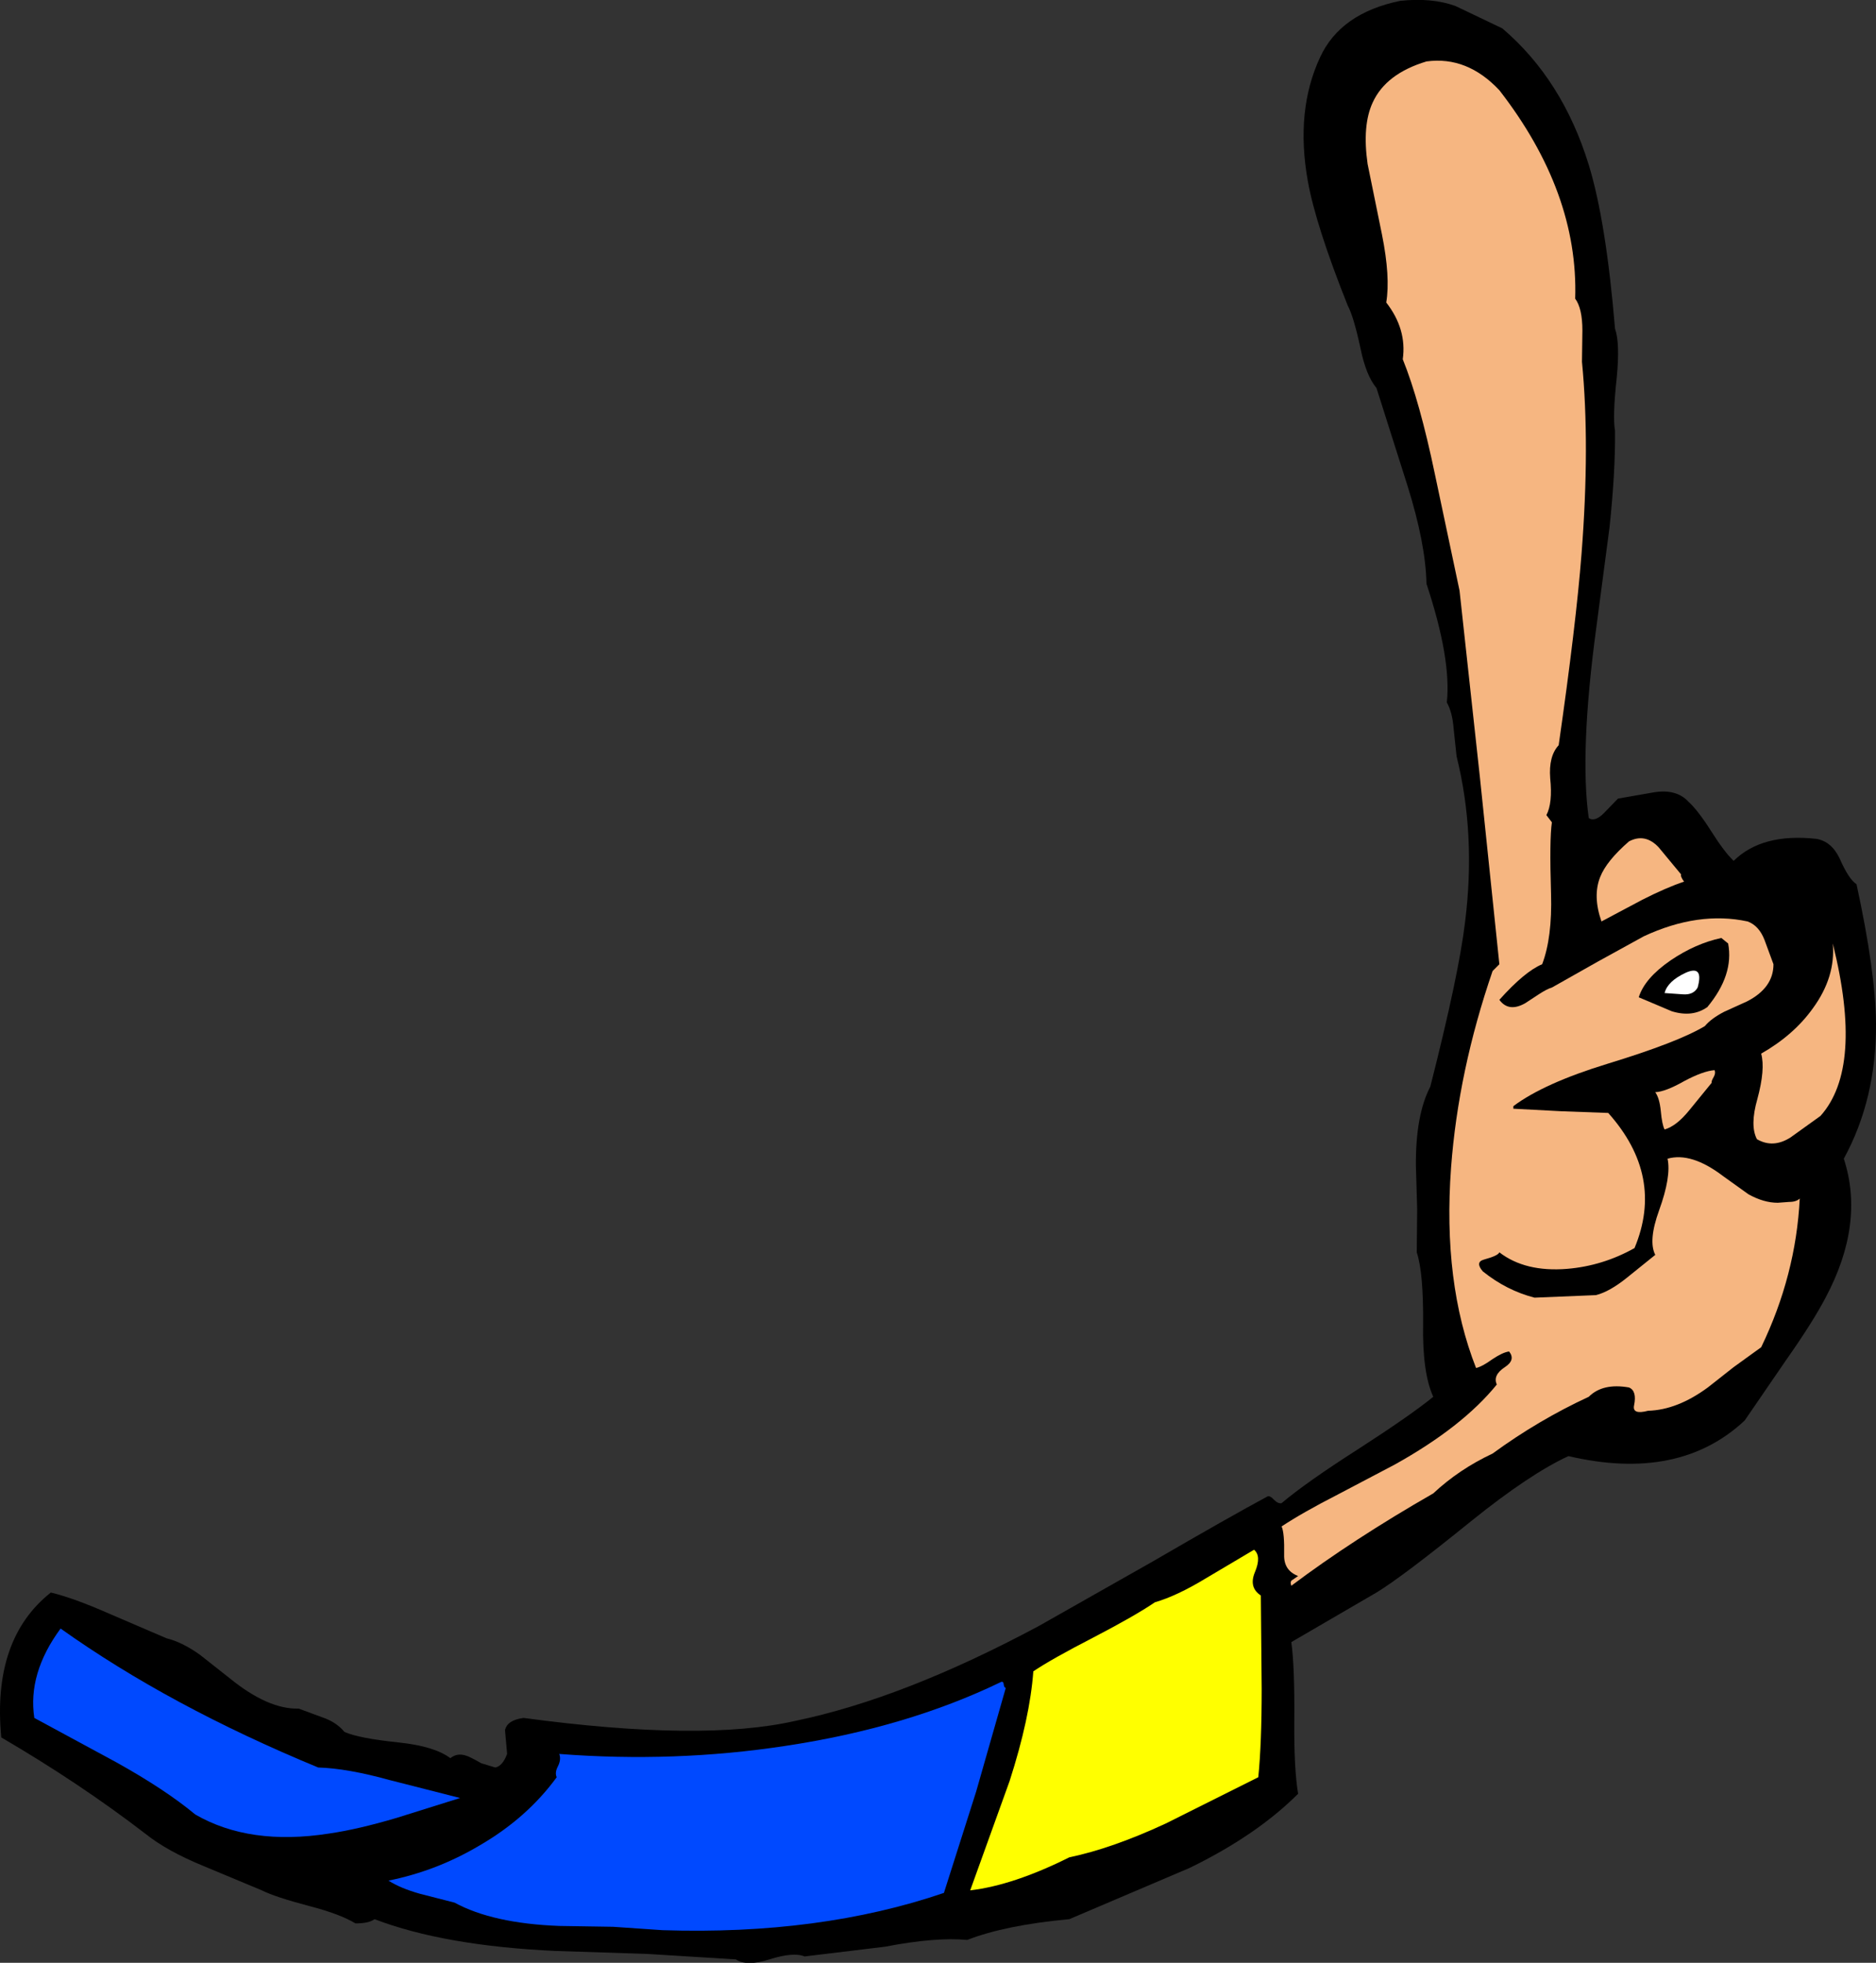
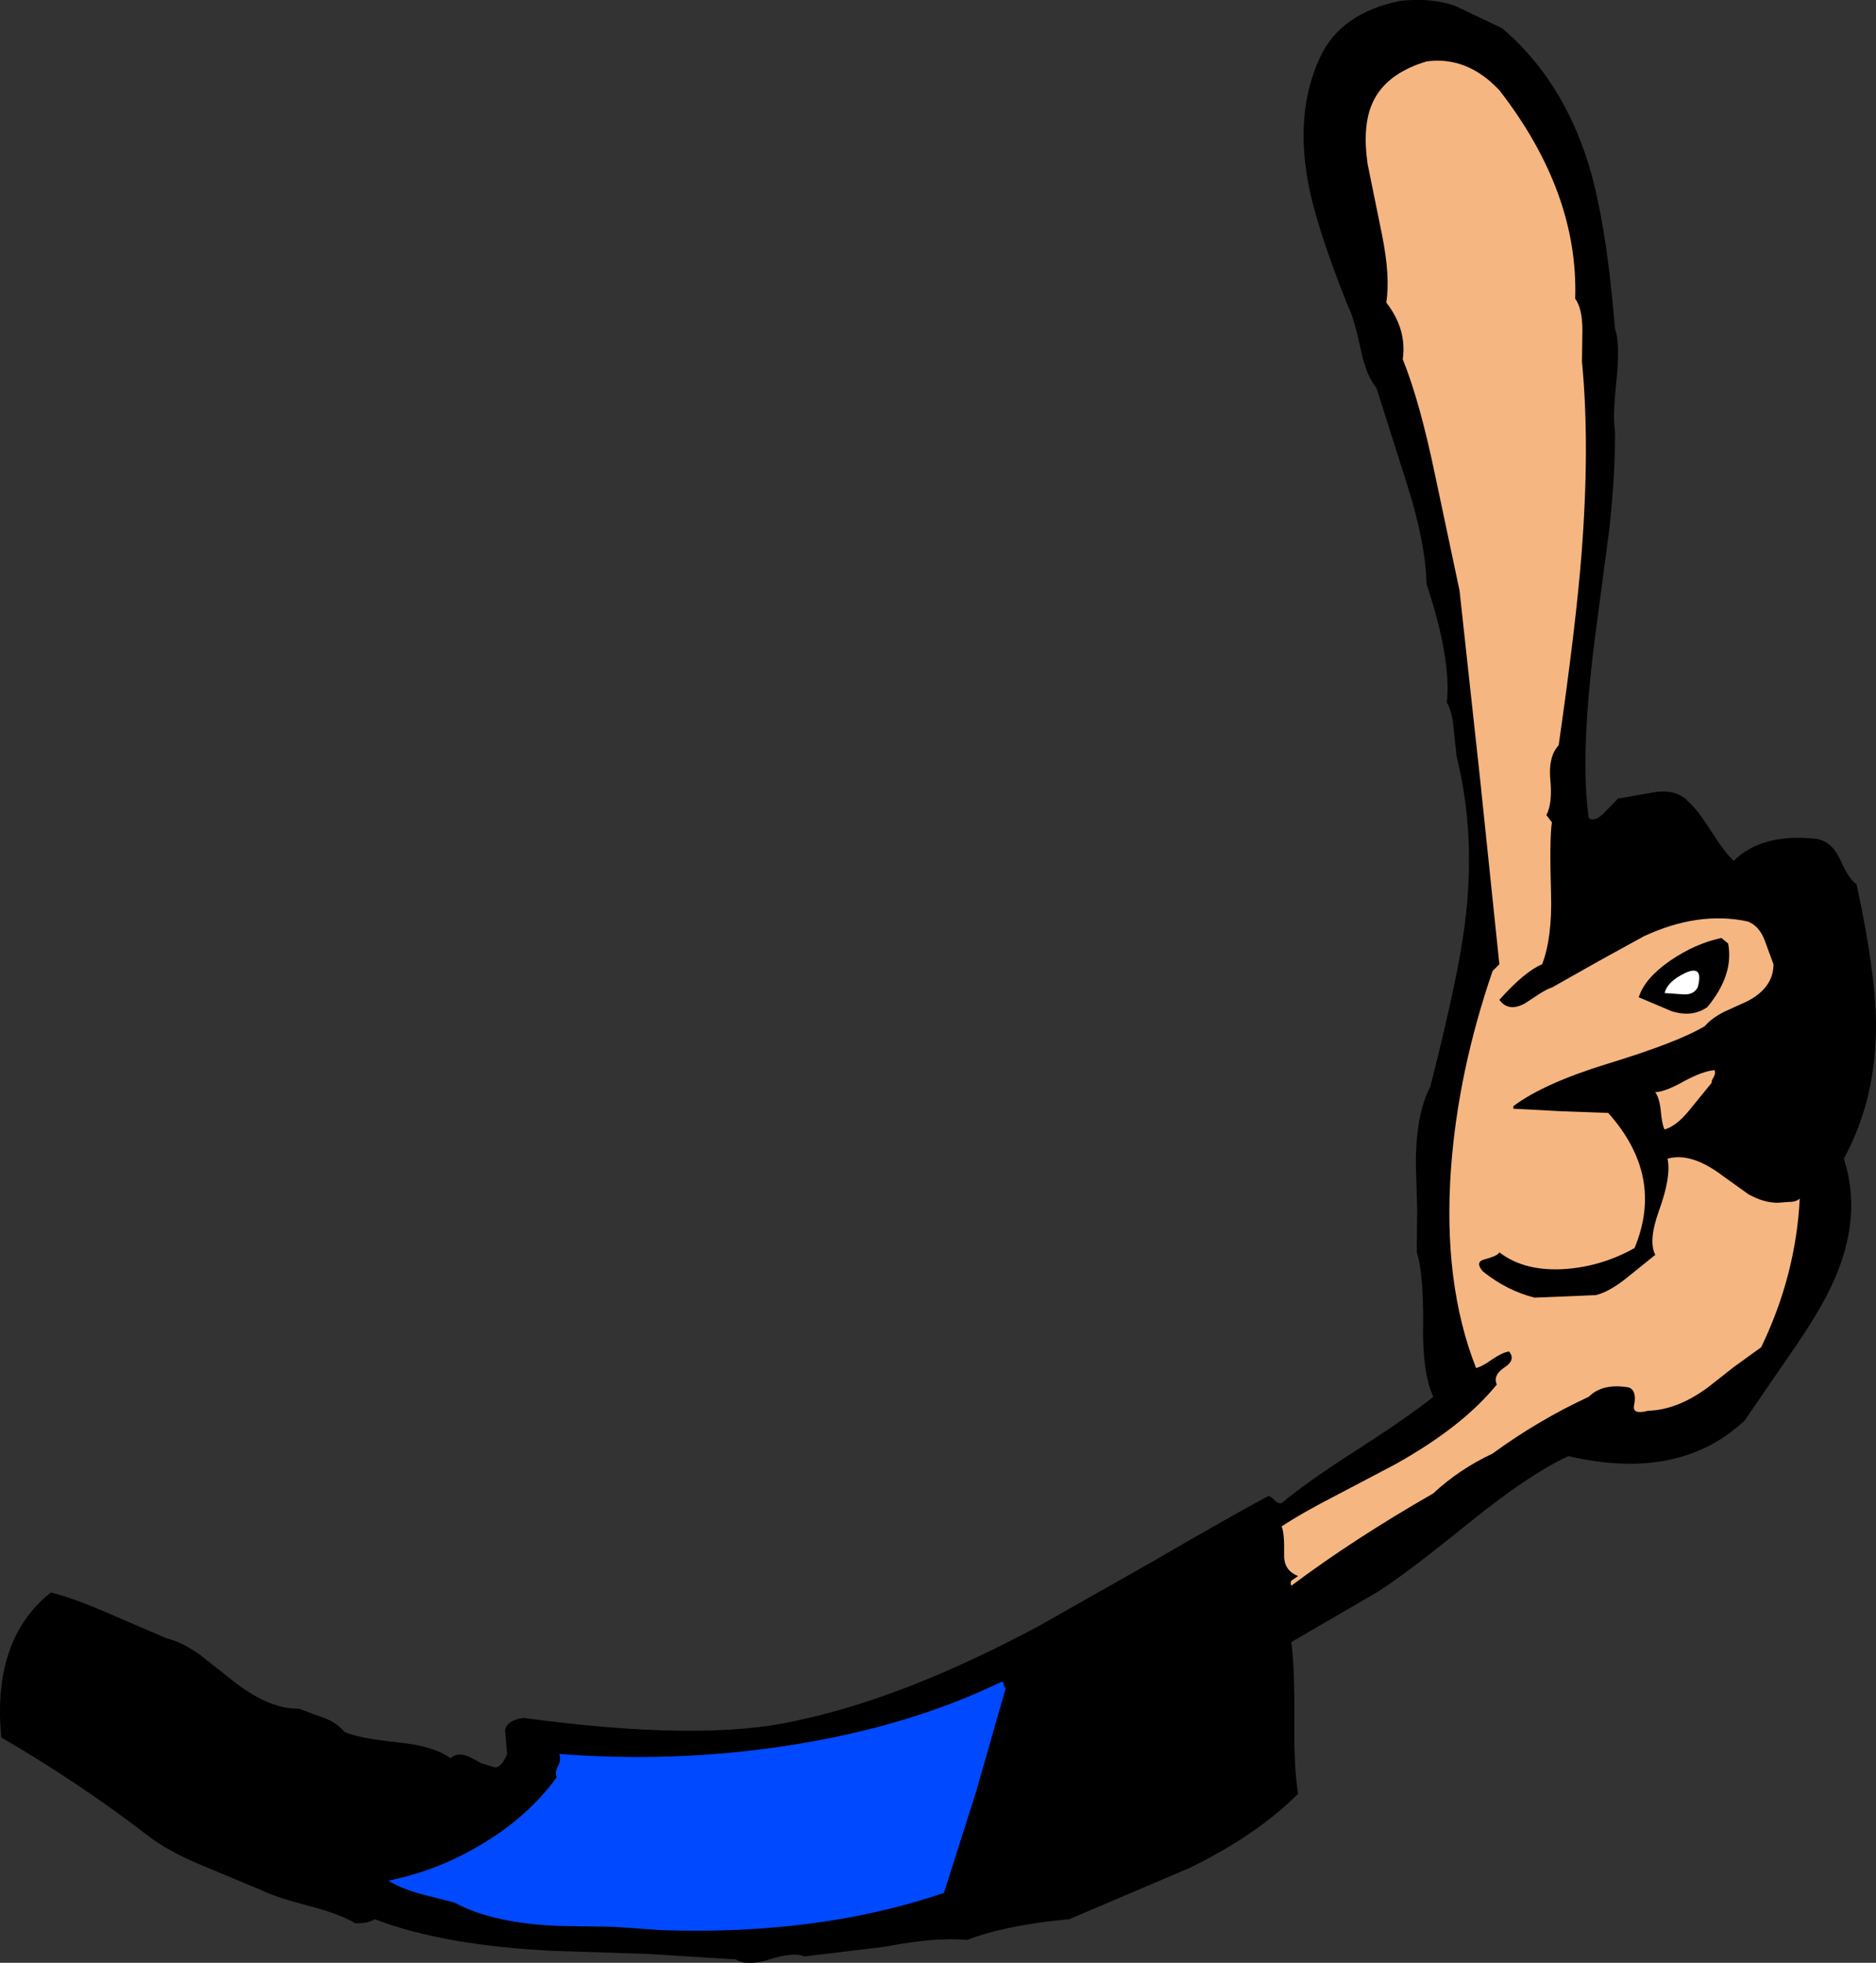
<svg xmlns="http://www.w3.org/2000/svg" height="231.65px" width="221.4px">
  <rect width="100%" height="100%" fill="#333333" stroke="none" />
  <g transform="matrix(1.0, 0.0, 0.0, 1.0, 110.2, 81.35)">
    <path d="M45.6 -74.6 Q48.0 -79.8 55.05 -81.25 58.75 -81.65 61.55 -80.65 L67.1 -78.0 Q74.2 -71.95 77.3 -61.9 79.35 -55.2 80.4 -42.55 81.0 -40.9 80.6 -36.75 80.1 -32.2 80.4 -30.5 80.45 -25.7 79.75 -19.1 L78.2 -7.35 Q76.2 7.45 77.3 15.2 78.05 15.7 79.15 14.55 L80.75 12.9 85.05 12.15 Q87.65 11.75 89.05 13.25 90.2 14.3 91.75 16.75 93.3 19.2 94.4 20.25 97.75 16.95 104.15 17.65 105.95 17.95 106.9 19.95 108.0 22.45 108.9 23.0 111.15 33.35 111.2 39.45 111.25 48.35 107.4 55.4 109.9 63.05 105.25 71.8 103.7 74.75 100.6 79.15 L95.7 86.3 Q87.95 93.55 74.9 90.5 70.35 92.6 63.45 98.15 55.3 104.75 52.25 106.6 L42.2 112.45 Q42.6 115.4 42.55 121.6 42.5 127.4 43.0 130.35 38.1 135.25 30.2 139.1 L16.0 145.15 Q8.45 145.85 3.95 147.6 0.2 147.25 -5.75 148.4 L-15.25 149.55 Q-16.55 149.0 -19.4 149.9 -22.1 150.75 -23.35 149.9 L-33.85 149.25 -44.65 148.9 Q-57.75 148.3 -66.0 145.15 -66.65 145.65 -68.25 145.65 -70.05 144.55 -73.7 143.6 -77.7 142.55 -79.3 141.75 L-86.25 138.85 Q-90.5 137.1 -93.0 135.1 -100.8 129.1 -110.05 123.7 -111.15 112.1 -104.2 106.6 -101.5 107.25 -97.3 109.1 L-90.55 112.0 Q-88.7 112.45 -86.6 113.95 L-83.05 116.75 Q-78.55 120.4 -74.95 120.3 L-72.1 121.35 Q-70.5 121.9 -69.55 123.05 -67.9 123.8 -63.1 124.3 -58.9 124.75 -57.05 126.15 -56.25 125.5 -55.2 125.85 -54.8 125.95 -53.4 126.75 L-51.75 127.25 Q-50.9 127.1 -50.35 125.65 L-50.6 122.85 Q-50.35 121.65 -48.4 121.4 -27.3 124.25 -16.35 121.75 -3.55 119.1 12.4 110.55 L25.9 102.9 Q34.85 97.7 39.4 95.25 39.7 95.15 40.15 95.65 40.65 96.15 41.05 96.05 43.95 93.6 50.05 89.7 56.25 85.7 58.95 83.5 57.65 80.65 57.75 74.9 57.8 68.85 57.0 66.45 L57.05 61.35 56.9 56.25 Q56.85 50.25 58.6 46.9 61.95 33.75 62.7 27.5 64.0 17.15 61.7 7.9 L61.35 4.6 Q61.2 2.7 60.55 1.55 61.1 -3.55 58.15 -12.45 58.05 -17.2 55.9 -24.05 L52.25 -35.55 Q51.0 -37.05 50.35 -40.3 49.55 -44.0 48.85 -45.3 45.1 -54.7 44.15 -59.95 42.65 -68.3 45.6 -74.6" fill="#000000" fill-rule="evenodd" stroke="none" />
    <path d="M51.2 -62.0 Q50.55 -66.55 51.8 -69.25 53.35 -72.65 58.15 -74.1 62.95 -74.75 66.75 -70.7 76.1 -58.65 75.7 -46.1 76.55 -44.95 76.55 -42.35 L76.5 -38.65 Q77.45 -28.85 76.45 -16.0 75.8 -7.65 73.75 6.6 72.55 7.9 72.75 10.5 73.05 13.45 72.3 14.85 L72.95 15.7 Q72.65 17.7 72.85 24.15 73.0 29.3 71.8 32.45 69.75 33.3 66.75 36.65 67.85 38.15 69.8 37.05 L71.4 36.0 Q72.4 35.35 72.95 35.2 L78.35 32.15 83.8 29.15 Q90.25 26.15 96.05 27.4 97.4 27.9 98.05 29.6 L99.1 32.45 Q99.1 35.25 95.95 36.85 L93.3 38.05 Q91.75 38.85 91.0 39.75 87.85 41.65 79.5 44.2 72.0 46.5 68.4 49.2 L68.4 49.5 74.1 49.8 79.6 50.0 Q86.25 57.45 82.7 65.95 78.95 68.05 74.75 68.4 69.8 68.8 66.75 66.45 66.6 66.85 64.95 67.3 63.85 67.6 64.8 68.7 67.6 70.95 70.9 71.8 L78.15 71.5 Q79.75 71.1 81.8 69.45 L85.15 66.75 Q84.3 65.1 85.6 61.5 87.05 57.5 86.6 55.4 89.4 54.6 93.15 57.45 L96.15 59.6 Q97.95 60.6 99.6 60.6 L100.95 60.5 Q101.8 60.5 102.2 60.1 101.75 69.15 97.65 77.65 L94.4 80.0 91.35 82.4 Q87.75 85.05 84.3 85.15 82.4 85.65 82.65 84.5 83.0 82.8 82.05 82.4 78.95 81.85 77.3 83.5 71.35 86.25 65.95 90.2 62.0 92.05 58.95 94.9 49.45 100.35 42.2 105.8 42.0 105.25 42.35 105.1 L43.0 104.65 Q41.3 104.0 41.35 102.15 41.4 99.55 41.05 98.8 43.55 97.15 47.65 95.05 L54.4 91.5 Q62.4 87.05 66.45 82.05 65.95 80.95 67.4 80.0 68.7 79.15 67.9 78.15 67.15 78.25 65.95 79.05 64.7 79.95 64.0 80.1 60.05 70.05 61.05 56.45 61.9 45.05 65.95 33.25 L66.75 32.45 64.45 10.35 62.05 -11.65 59.15 -25.35 Q57.35 -34.0 55.35 -38.95 55.85 -42.5 53.4 -45.65 53.9 -48.65 52.9 -53.65 L51.2 -62.0" fill="#f6b681" fill-rule="evenodd" stroke="none" />
-     <path d="M88.2 21.85 Q88.1 22.1 88.55 22.7 86.45 23.4 83.6 24.85 L78.8 27.4 Q77.75 24.4 78.65 22.15 79.4 20.25 82.05 17.95 83.95 16.95 85.55 18.65 L88.2 21.85" fill="#f6b681" fill-rule="evenodd" stroke="none" />
    <path d="M83.2 36.35 Q83.9 34.1 86.95 32.0 89.9 30.0 92.95 29.35 L93.75 30.0 Q94.45 33.7 91.3 37.5 89.55 38.75 87.1 38.0 L83.2 36.35" fill="#000000" fill-rule="evenodd" stroke="none" />
-     <path d="M101.1 52.9 Q99.05 54.2 97.15 53.1 96.3 51.5 97.2 48.35 98.15 44.85 97.65 43.0 101.5 40.8 103.75 37.65 106.45 33.95 106.1 30.0 109.75 44.65 104.65 50.35 L101.1 52.9" fill="#f6b681" fill-rule="evenodd" stroke="none" />
    <path d="M86.25 35.85 Q86.6 34.45 88.75 33.45 90.9 32.5 90.15 35.2 89.65 36.1 88.4 36.0 L86.25 35.85" fill="#ffffff" fill-rule="evenodd" stroke="none" />
    <path d="M91.8 46.45 L89.15 49.7 Q87.65 51.55 86.25 51.95 85.95 51.4 85.8 49.75 85.65 48.25 85.15 47.55 86.35 47.5 88.55 46.25 90.8 45.05 92.15 44.95 92.3 45.3 92.05 45.75 91.75 46.25 91.8 46.45" fill="#f6b681" fill-rule="evenodd" stroke="none" />
-     <path d="M38.6 106.95 L38.7 118.0 Q38.7 124.45 38.3 128.4 L27.4 133.85 Q21.05 136.8 16.0 137.85 9.4 141.15 4.3 141.75 L8.95 128.85 Q11.35 121.4 11.75 115.9 13.9 114.45 18.85 111.9 23.75 109.35 26.1 107.75 28.7 107.0 32.15 104.9 L37.8 101.55 Q38.7 102.3 37.9 104.2 37.15 106.0 38.6 106.95" fill="#ffff00" fill-rule="evenodd" stroke="none" />
-     <path d="M-103.05 110.85 Q-90.2 120.0 -72.65 127.25 -69.2 127.35 -64.15 128.75 L-55.9 130.85 -63.4 133.2 Q-67.95 134.55 -71.4 135.05 -80.75 136.5 -87.15 132.8 -90.7 129.85 -96.45 126.65 L-106.15 121.4 Q-106.95 116.15 -103.05 110.85" fill="#0049ff" fill-rule="evenodd" stroke="none" />
    <path d="M-37.85 146.05 L-44.2 145.95 Q-52.05 145.65 -56.55 143.2 L-60.65 142.15 Q-62.95 141.5 -64.35 140.6 -58.65 139.45 -53.6 136.45 -48.0 133.2 -44.5 128.4 -44.75 127.85 -44.35 127.1 -43.95 126.3 -44.2 125.65 -30.6 126.7 -17.5 124.7 -3.25 122.55 7.85 117.2 8.2 117.0 8.25 117.4 8.3 117.85 8.5 117.85 L5.0 130.1 1.2 142.05 Q-13.45 147.05 -32.0 146.45 L-37.85 146.05" fill="#0049ff" fill-rule="evenodd" stroke="none" />
  </g>
</svg>